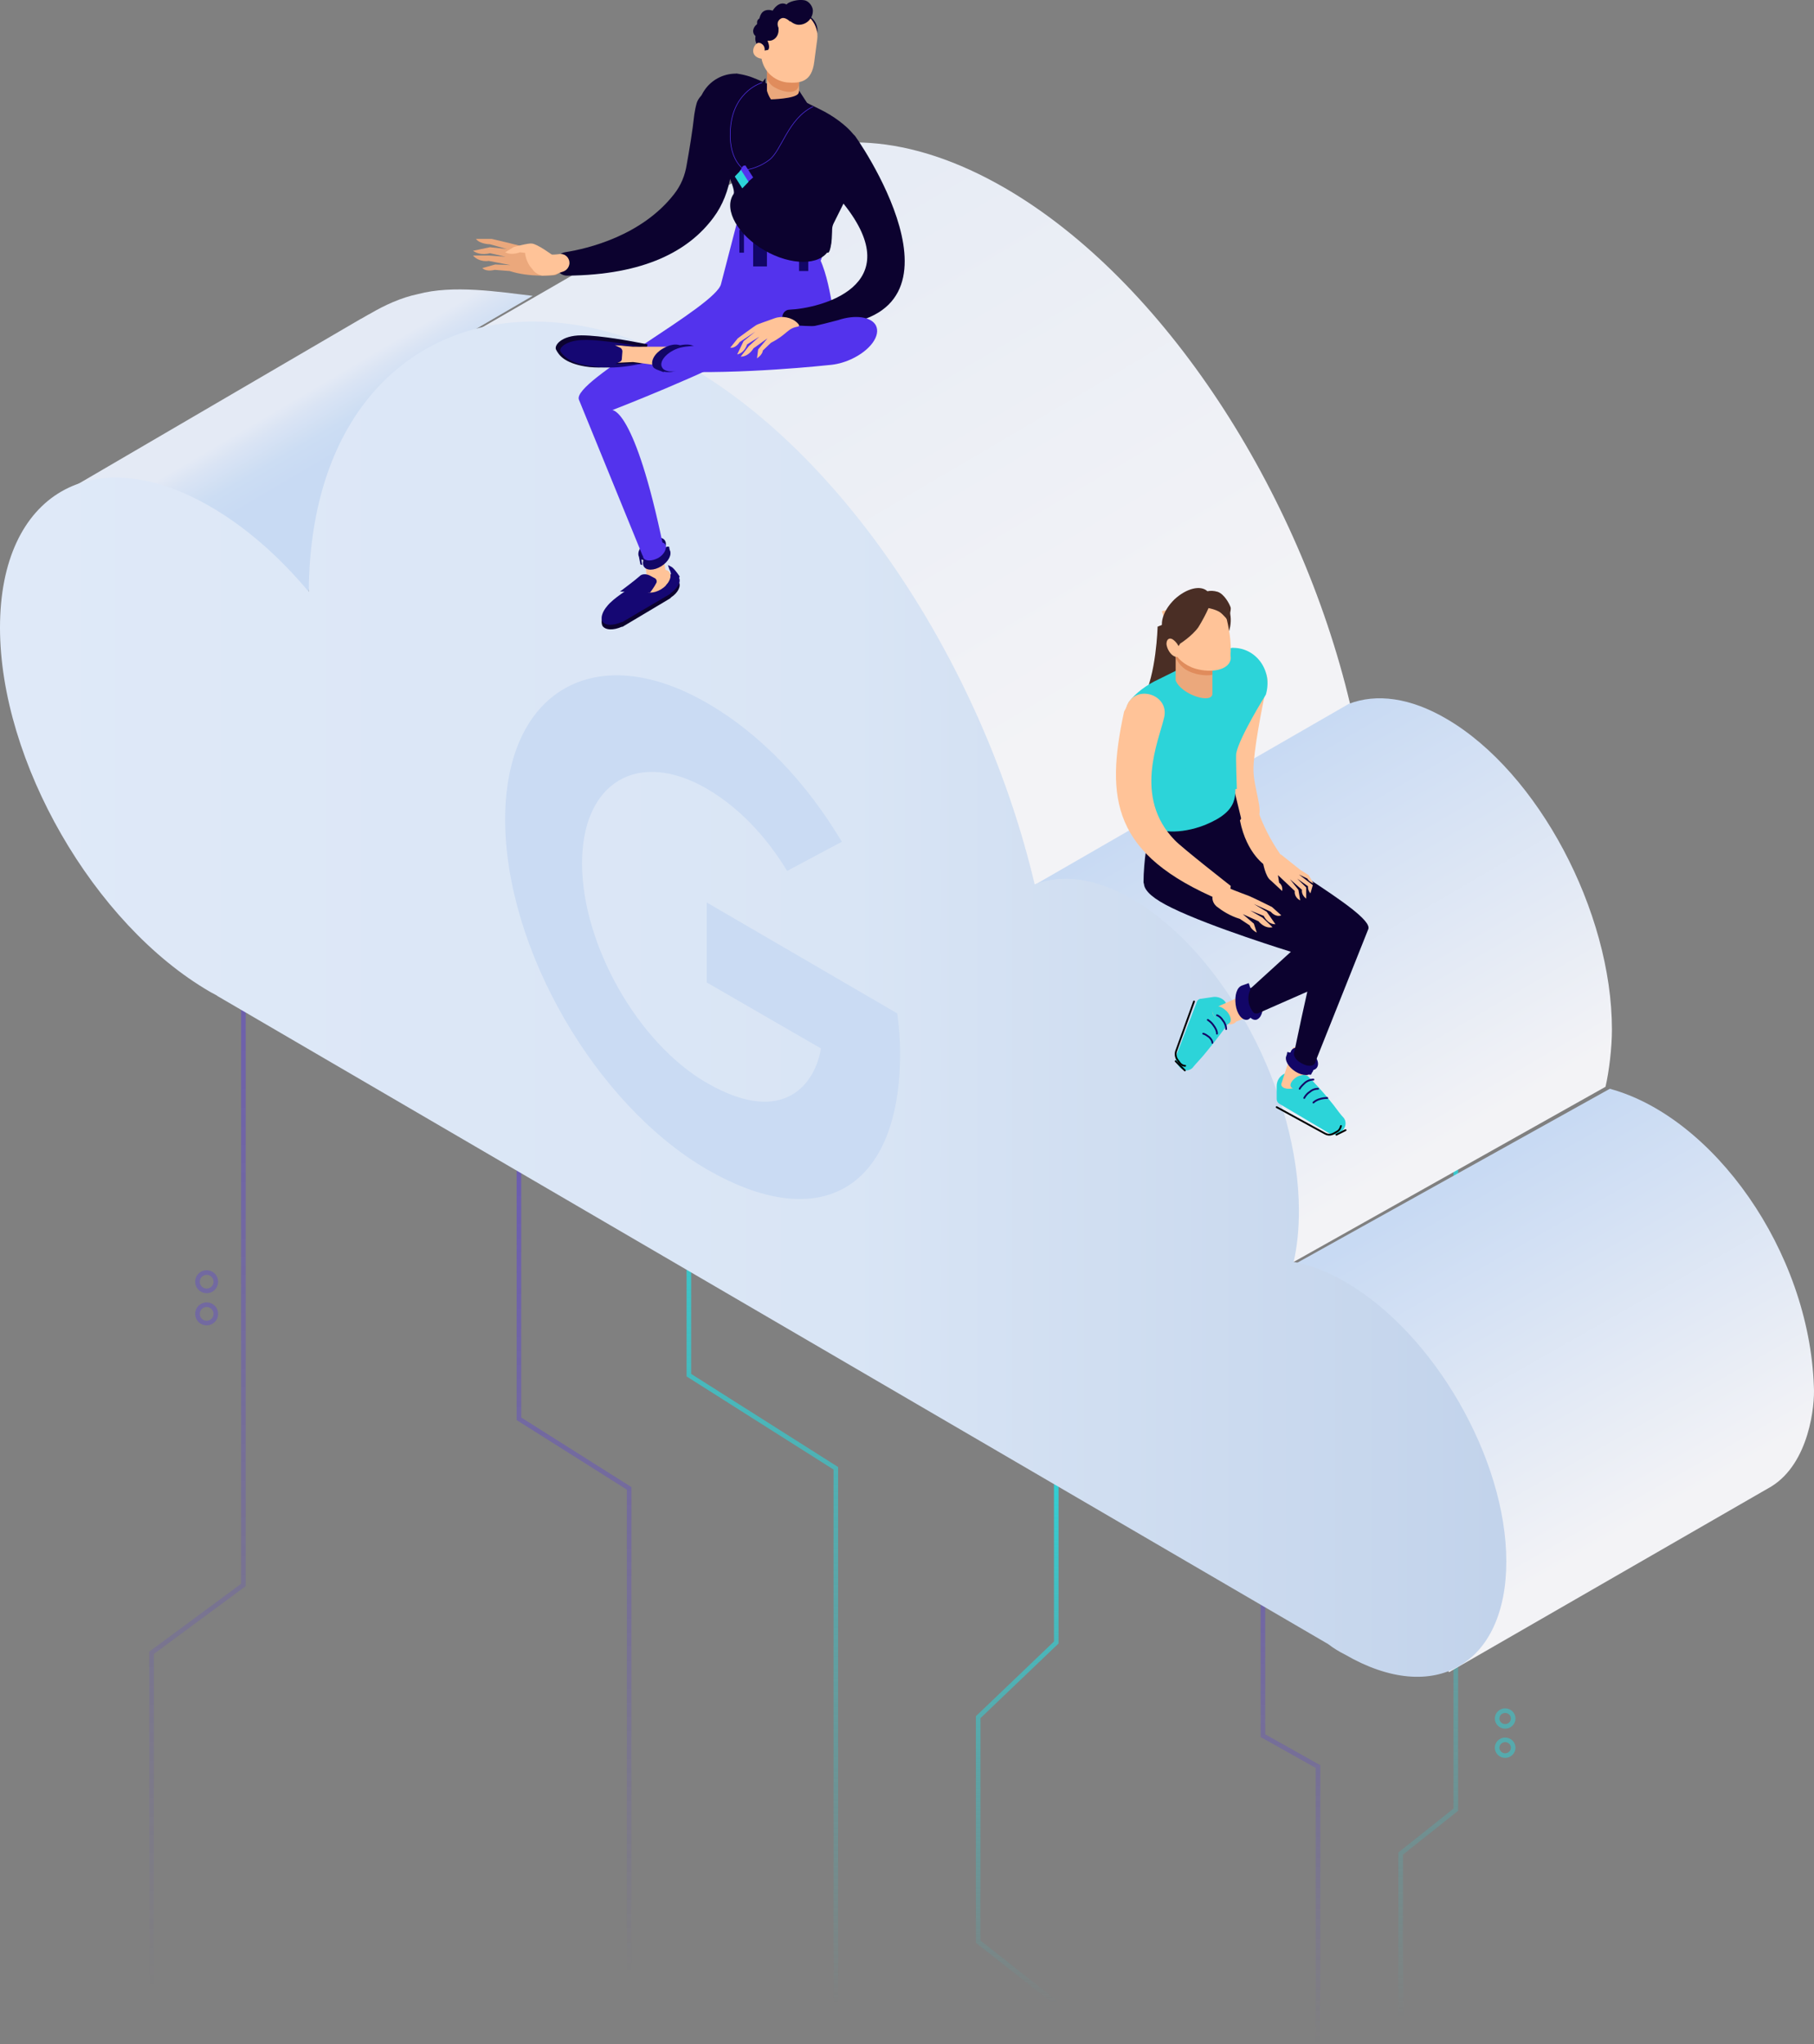
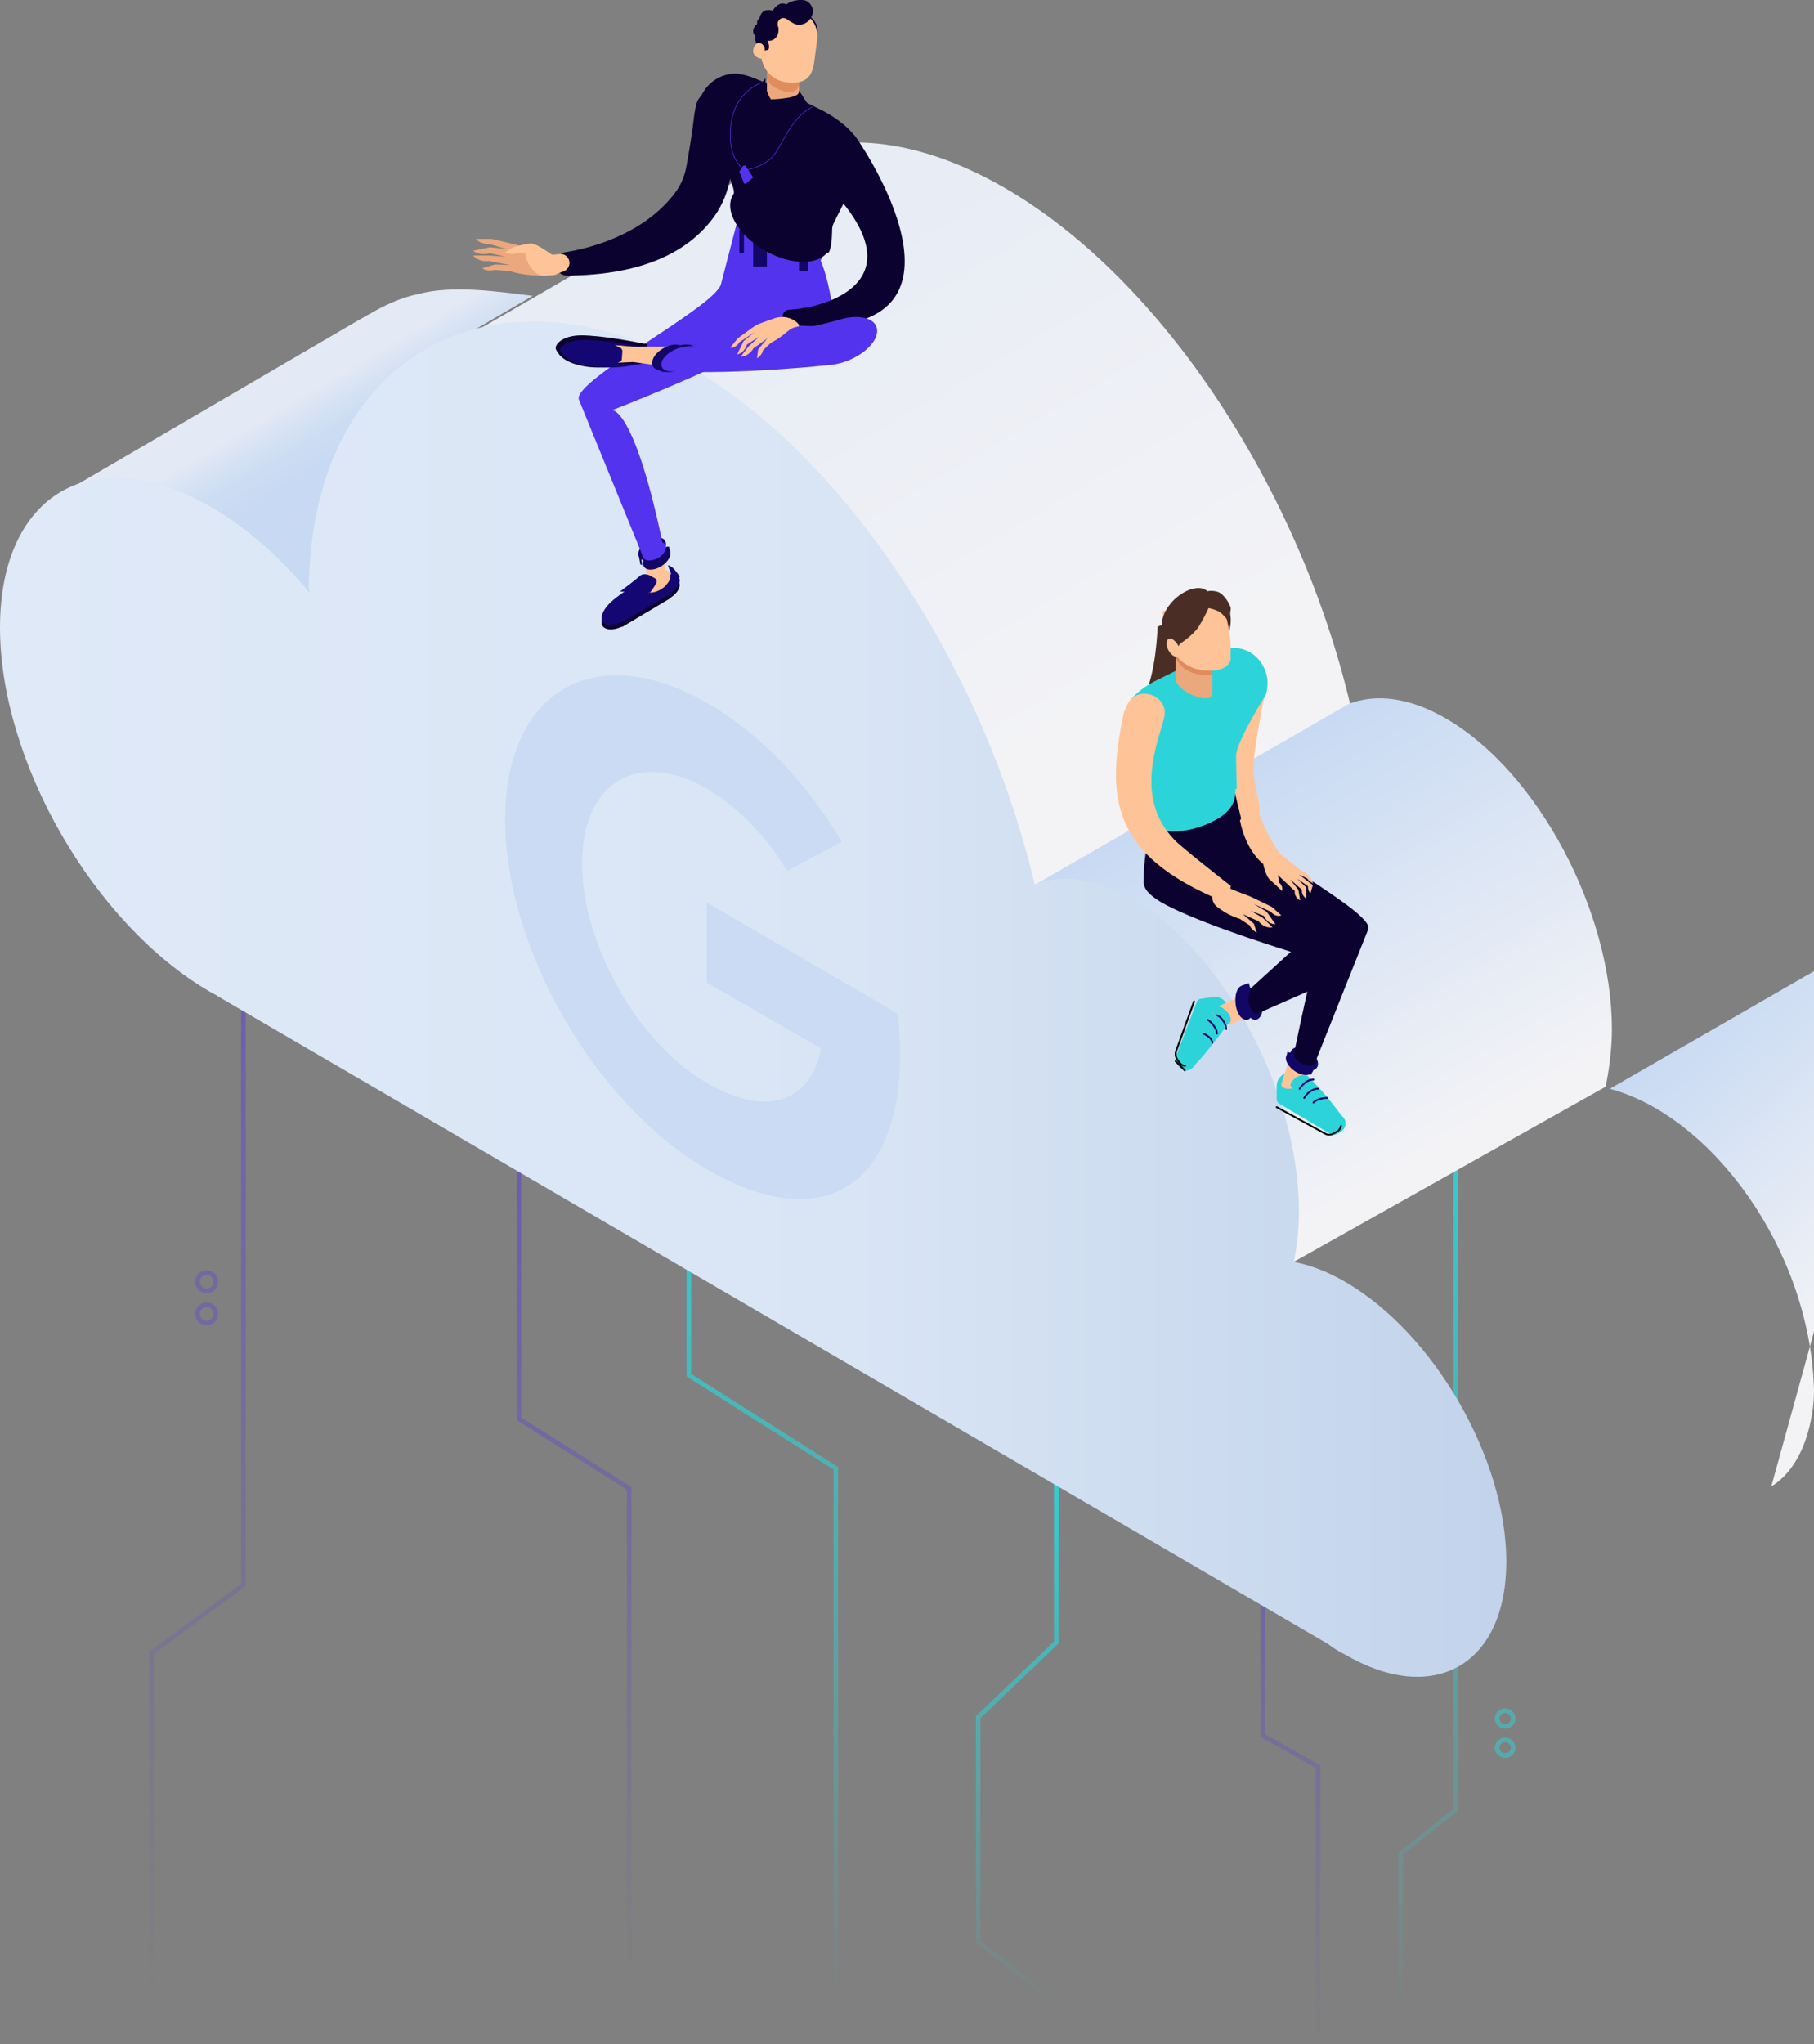
<svg xmlns="http://www.w3.org/2000/svg" viewBox="0 0 395 445">
  <rect x="0" y="0" width="395" height="445" fill="#808080" stroke="none" />
  <defs>
    <linearGradient id="a" x1="50.084%" x2="50.084%" y1="100.015%" y2=".02%">
      <stop offset="0%" stop-color="#5333ED" stop-opacity="0" />
      <stop offset="100%" stop-color="#5333ED" />
    </linearGradient>
    <linearGradient id="b" x1="46.66%" x2="46.66%" y1="100.026%" y2=".024%">
      <stop offset="0%" stop-color="#2CD4D9" stop-opacity="0" />
      <stop offset="100%" stop-color="#2CD4D9" />
    </linearGradient>
    <linearGradient id="c" x1="49.928%" x2="49.928%" y1="99.99%" y2="-.03%">
      <stop offset="0%" stop-color="#5333ED" stop-opacity="0" />
      <stop offset="100%" stop-color="#5333ED" />
    </linearGradient>
    <linearGradient id="d" x1="49.874%" x2="49.874%" y1="100.008%" y2="-.002%">
      <stop offset="0%" stop-color="#2CD4D9" stop-opacity="0" />
      <stop offset="100%" stop-color="#2CD4D9" />
    </linearGradient>
    <linearGradient id="e" x1="50.266%" x2="50.266%" y1="100.422%" y2=".02%">
      <stop offset="0%" stop-color="#2CD4D9" stop-opacity="0" />
      <stop offset="100%" stop-color="#2CD4D9" />
    </linearGradient>
    <linearGradient id="f" x1="50.186%" x2="50.186%" y1="100.04%" y2="-.006%">
      <stop offset="0%" stop-color="#5333ED" stop-opacity="0" />
      <stop offset="100%" stop-color="#5333ED" />
    </linearGradient>
    <linearGradient id="g" x1="50.22%" x2="50.22%" y1="100.026%" y2=".006%">
      <stop offset="0%" stop-color="#2CD4D9" stop-opacity="0" />
      <stop offset="100%" stop-color="#2CD4D9" />
    </linearGradient>
    <linearGradient id="h" x1="34.034%" x2="66.865%" y1="14.74%" y2="78.747%">
      <stop offset="0%" stop-color="#C8DAF3" />
      <stop offset="94.44%" stop-color="#F3F3F6" />
      <stop offset="100%" stop-color="#F3F3F6" />
    </linearGradient>
    <linearGradient id="i" x1="30.347%" x2="73.555%" y1="18.028%" y2="80.977%">
      <stop offset="0%" stop-color="#E7ECF5" />
      <stop offset="94.44%" stop-color="#F3F3F6" />
      <stop offset="100%" stop-color="#F3F3F6" />
    </linearGradient>
    <linearGradient id="j" x1="69.211%" x2="46.45%" y1="65.003%" y2="39.031%">
      <stop offset="43.72%" stop-color="#C8DAF3" />
      <stop offset="64.65%" stop-color="#CCDDF3" />
      <stop offset="87.63%" stop-color="#DAE4F4" />
      <stop offset="100%" stop-color="#E4EAF5" />
    </linearGradient>
    <linearGradient id="k" x1="35.738%" x2="75.474%" y1="13.791%" y2="81.109%">
      <stop offset="0%" stop-color="#C8DAF3" />
      <stop offset="94.44%" stop-color="#F3F3F6" />
      <stop offset="100%" stop-color="#F3F3F6" />
    </linearGradient>
    <linearGradient id="l" x1="0%" x2="100.03%" y1="49.98%" y2="49.98%">
      <stop offset="0%" stop-color="#DFE9F8" />
      <stop offset="56.57%" stop-color="#D9E5F5" />
      <stop offset="100%" stop-color="#C2D3EB" />
    </linearGradient>
  </defs>
  <g fill="none">
    <path stroke="url(#a)" d="M33 433v-73.218l20-14.771V174" opacity=".5" />
    <circle cx="45" cy="286" r="2" stroke="#5333ED" opacity=".3" />
    <circle cx="45" cy="279" r="2" stroke="#5333ED" opacity=".3" />
    <path stroke="url(#b)" d="M75.5 226v214" />
    <path stroke="url(#c)" d="M137 430V323.982l-24-15.146V234" opacity=".5" />
    <path stroke="url(#d)" d="M182 436V319.609l-32-20.27V237" />
    <path stroke="url(#e)" d="M230 315v42.534l-17 16.252v48.882L230 436" />
    <path stroke="url(#f)" d="M287 445v-60.458l-12-6.732V303" opacity=".5" />
    <path stroke="url(#g)" d="M305 440v-36.527l12-9.546V223" />
    <g stroke="#2CD4D9" opacity=".5" transform="translate(326 372)">
      <ellipse cx="1.75" cy="8.433" rx="1.75" ry="1.711" />
      <ellipse cx="1.75" cy="2.078" rx="1.75" ry="1.711" />
    </g>
-     <path fill="url(#h)" d="M385.705 323.574c8.25-5.086 9.52-17.671 9.266-21.74-1.016-29.62-21.96-58.732-44.427-64.834L282 275.138 315.51 364l70.195-40.426z" />
+     <path fill="url(#h)" d="M385.705 323.574c8.25-5.086 9.52-17.671 9.266-21.74-1.016-29.62-21.96-58.732-44.427-64.834l70.195-40.426z" />
    <path fill="url(#i)" d="M224.936 193 294 153.294c-10.979-46.325-40.468-92.267-75.191-112.375-20.681-11.963-39.575-12.726-53.745-4.327L102 72.99c12.51-3.31 28.468-3.564 47.745 7.636 34.723 20.107 64.34 65.923 75.191 112.374z" />
    <path fill="url(#j)" d="M67.04 130c2.677-19.565 11.602-42.584 22.567-50.896.383-.383 6.12-2.813 6.886-3.325C102.868 72.071 116 64.4 116 64.4c-7.522-.896-17.34-2.43-24.99-.384-3.698.767-7.267 2.43-10.328 4.22-.764.383-1.53.895-2.294 1.278L14 107.11c11.475-5.883 23.46-.512 39.525 8.951.128 0 9.945 11.126 13.515 13.939z" />
    <path fill="url(#k)" d="M349.603 236.566c.762-3.308 1.397-8.399 1.397-12.471 0-25.708-16.131-55.996-35.946-67.577-8.002-4.71-15.369-5.6-21.338-3.31L225 192.789 281.141 275l68.462-38.434z" />
    <path fill="url(#l)" d="M67.233 128.828c-6.379-7.657-13.778-14.165-21.56-18.63C20.413 95.65 0 107.39 0 136.611c0 29.095 20.412 64.57 45.673 79.245.637.382 1.275.638 1.786 1.02l241.758 141.007c1.148.894 2.424 1.66 3.7 2.297C312.308 371.41 328 362.35 328 339.89c0-22.33-15.692-49.639-35.084-60.868-3.955-2.297-7.782-3.701-11.226-4.34.765-3.317 1.148-7.018 1.148-11.101 0-25.777-16.202-56.148-36.104-67.76-8.038-4.721-15.437-5.615-21.433-3.318-10.972-46.449-40.442-92.516-75.143-112.678C138.804 73.191 127.194 70 116.35 70c-26.791-.127-48.862 19.907-49.117 58.828z" />
    <path fill="#CADBF3" d="M153.888 196.445v17.408l24.861 14.359c-1.014 6.861-7.484 17.535-24.861 7.497-14.968-8.64-27.145-30.115-27.145-47.777 0-17.663 12.177-24.905 27.145-16.265 8.498 4.956 14.206 12.453 17.504 17.916l11.924-6.353c-7.611-12.707-17.505-23.38-29.428-30.242C129.66 139.011 110 150.32 110 178.402c0 28.081 19.66 62.008 43.888 76.113C179.13 269.127 196 258.327 196 229.355c0-3.303-.254-6.099-.634-8.767l-41.478-24.143z" />
    <path fill="#0C022F" d="M146.77 42.273c1.513-1.913 2.396-4.081 2.774-6.504.505-2.806 1.261-7.27 1.64-10.84.126-.766.252-1.53.504-2.423 1.009-3.571 8.197-5.23 8.702-4.209 1.513 2.678-.126 12.753-1.261 19.767-.505 3.316-1.766 6.632-3.784 9.31-5.296 7.142-14.88 12.498-31.906 12.626-1.135 0-2.27-.893-2.396-2.04v-.128c-.252-1.403.63-2.678 2.018-2.933 4.918-.765 16.646-3.571 23.709-12.626" />
    <path fill="#EBA87C" d="m107.827 57.575-2.795.777c.89.908 2.668.39 2.668.39l3.302.259c4.319 1.426 9.527.907 9.527.907.635 0 1.397-.518 2.032-1.296.89-1.167.254-2.075-.38-2.593-.128-.13-.255-.13-.382-.13 0 0-9.527-2.722-9.908-2.722-.38-.13-4.826-1.167-4.826-1.167h-3.43c.89 1.167 3.049 1.167 3.049 1.167l3.683 1.037-3.683-.389-3.684.778c1.651 1.167 3.684.518 3.684.518l3.43.778-3.557-.26H103c1.397 1.557 3.43 1.168 3.43 1.168l4.7.907-3.303-.13z" />
    <path fill="#FFC398" d="M123.99 57.46c.123-1.271-.867-2.288-2.105-2.16-.867.126-1.61.126-1.733.126 0 0-3.095-2.287-4.333-2.414-.743-.127-3.962.763-3.962.763L110 54.918s1.238.762 3.219 0l1.114.127s.124 2.033 1.61 3.557c.37.636 1.114 1.144 2.104 1.398l2.352-.127 2.229-.762c.743-.254 1.238-.89 1.362-1.652M145 124.5l-.658-3.5-4.342 1.037.658 1.944.395 4.019z" />
    <path fill="#120667" d="m139.45 122.857-.3-1.571.4-.286.3 2zm6.45-2.607-.2-1.25h-.6l.5 2z" />
    <path fill="#120667" d="M140.163 123.26c.528.986 2.243.986 3.827 0 1.583-.985 2.375-2.535 1.847-3.52-.528-.986-2.243-.986-3.827 0-1.583.985-2.375 2.535-1.847 3.52" />
    <path fill="#120667" d="M139.163 121.26c.528.986 2.243.986 3.827 0 1.583-.985 2.375-2.535 1.847-3.52-.528-.986-2.243-.986-3.827 0-1.583.985-2.375 2.535-1.847 3.52" />
    <path fill="#5333ED" d="m160.59 48 17.97 8.408c1.528 3.44 2.166 7.262 2.93 11.466.383 1.911.51 5.224.51 7.644-.127 4.587-17.46-.382-18.479.255-9.43 5.478-30.203 13.504-30.203 13.504s4.843-.51 11.087 29.557l-4.46 2.166-13.891-34.016c-1.53-4.076 30.076-20.384 30.968-25.225L160.59 48z" />
    <path fill="#0C022F" d="M160.292 16.024c-.38-.127 2.148.254 3.664.888 4.296 1.65 10.614 4.948 14.53 6.852 2.907 1.395 5.813 3.552 7.329 5.455l.253.254.126.127c3.285 4.567 28.935 44.279-12.761 41.234l-3.033-1.396c-.253-1.015.505-2.03 1.516-2.03 6.318-.254 26.281-4.948 11.751-23.09l-2.022 4.06c-.631 1.14-.379 1.648-.505 3.044 0 .888-.38 4.44-1.137 3.426h-.253l-18.7-10.785c-1.643 0-1.137-1.776-1.263-2.537-.632-3.933-7.203-14.337-7.203-14.337-2.148-5.455 1.896-11.165 7.708-11.165" />
    <path fill="#5333ED" d="M178.622 56.927c-1.636 2.764-6.673 2.764-11.457 0-4.785-2.765-7.303-7.163-5.666-9.927L179 55.921c-.126.377-.252.754-.378 1.006" />
    <path fill="#120667" d="m174 56 2 .778V59h-2zm-13-6 1 .357V55h-1zm3 0 3 1.935V58h-3z" />
    <path fill="#0C022F" d="M180.429 54.508c-1.92 3.323-8.19 3.323-13.948 0-5.758-3.324-8.83-8.692-6.91-12.016 1.92-3.323 8.19-3.323 13.948 0 5.758 3.324 8.83 8.692 6.91 12.016" />
    <path fill="#EBA87C" d="M167 20.954V14h7v6.954c0 1.615 1.375 4.968 3 4.968L170.5 33l-6.5-7.078c1.625 0 3-3.23 3-4.968" />
    <path fill="#E08C5C" d="M167 17.212V15l7 .26v2.733c0 3.384-4.625 1.692-5.875.651A4.976 4.976 0 0 1 167 17.212" />
    <path fill="#0C022F" d="M166.71 17c-.13 1.417.26 3.348 1.168 4.636 0 0 5.32-.128 5.97-1.288.13-.257.13-.386.13-.643l1.686 2.575L178 26.144 170.344 34 161 24.212 166.71 17z" />
    <path fill="#5333ED" d="M140.122 121.455c.42.727 1.818.727 3.217 0 1.26-.728 1.959-2.037 1.539-2.91-.42-.727-1.818-.727-3.217 0-1.26.873-1.959 2.037-1.539 2.91" />
    <path fill="#0C022F" d="M132.174 132.888c1.284-1.709 3.467-3.418 5.393-4.075l7.32-2.498c1.284-.525 2.568-.394 2.953.395.514.92-.256 2.366-1.669 3.286l-.257.263-10.145 6.047c-.128.132-.256.132-.385.132-1.798.789-3.595.789-4.237-.263-.386-1.052 0-2.235 1.027-3.287" />
    <path fill="#150773" d="M132.176 131.972c1.305-1.73 5.22-4.125 5.35-4.125l7.31-2.528c1.305-.532 2.61-.399 3.002.4.522.93-.261 2.261-1.697 3.326l-.261.266-10.18 5.987c-.13.133-.261.133-.392.133-1.827.798-3.654.798-4.176-.266-.392-.798.13-2.129 1.044-3.193" />
    <path fill="#FFC398" d="M140.137 128.3c.487.933 2.193.933 3.777 0s2.437-2.533 1.95-3.6c-.488-.933-2.194-.933-3.778 0s-2.437 2.533-1.95 3.6" />
    <path fill="#150773" d="M141.54 129s.897-1.141 1.41-2.168c.128-.343 0-.685-.257-.914l-1.282-.684c-.77-.343-1.667-.343-2.18.228-1.025.913-3.333 2.625-4.231 3.31l6.54.228zm6.46-3.5s-.9-1.429-1.65-2.024c-.15-.119-.9-.476-.9-.476l.3.952s1.2 1.548-.75 3.453l.3.595 2.1-1.19.6-1.31z" />
    <path fill="#0C022F" d="M138.245 74.434S130.98 73 126.598 73s-6.012 2.217-5.51 3.13c.626 1.173 1.753 2.869 6.386 3.65 4.634.783 12.65-.781 12.65-.781l.876-4.043-2.755-.522z" />
    <path fill="#FFC398" d="M137.854 75.476 132.91 75c-2.212 1.19-3.382 2.976-2.732 4.167l7.675-.357 8.845 1.19L148 75.476h-10.146z" />
    <path fill="#150773" d="M140 75.499s-8.94-1.617-12.77-1.492c-3.832 0-5.748 1.74-5.109 2.61.639.871 1.916 2.363 5.875 2.985 4.086.622 6.896.497 10.727-.249.51-.124 1.277-.124 1.277-.124l-1.277-.124-4.725.124 1.021-.497a.682.682 0 0 0 .384-.622l.127-1.616a.936.936 0 0 0-.638-.87l-1.022-.498 4.725.249 1.405.124z" />
    <path fill="#120667" d="m147 75.5 1.867-.2.133.3-2 .1z" />
    <path fill="#120667" d="M142.179 79.8c.12.267.362.4.603.533.242.134 1.691.667 1.691.667.604-.533 1.087-.667 2.174-1.2 1.811-1.067 2.777-2.933 2.173-4-.603-1.067-2.536-1.067-4.347 0-1.932 1.067-2.898 2.8-2.294 4" />
    <path fill="#120667" d="M143.233 80.1c.799 1.2 3.328 1.2 5.725 0 2.396-1.2 3.594-3 2.796-4.2-.8-1.2-3.329-1.2-5.725 0-2.263 1.2-3.595 3.12-2.796 4.2" />
    <path fill="#5333ED" d="M146.995 76.079c.771-.376 1.543-.501 2.314-.627 0 0 17.873-1.628 33.174-5.763 3.73-1.252 7.2-.751 8.23 1.128 1.157 2.255-1.286 5.512-5.401 7.391-1.672.752-3.215 1.128-4.758 1.253 0 0-19.415 2.13-34.46 1.378h-.385c-.772-.125-1.286-.376-1.543-.877-.643-1.127.643-2.881 2.829-3.883" />
    <path fill="#FFC398" d="M160.65 73.644s3.805-2.783 4.059-2.904c.127-.121 2.283-.848 3.932-1.453 1.65-.605 3.68-.242 4.948.968.38.364.634.727.127.848-2.284.363-2.284 1.694-5.836 3.509l-1.776 1.694s0 .847-1.268 1.694l.253-1.936 2.03-2.42-3.045 2.178s-1.014 1.815-2.79 1.815l1.776-2.3 2.283-2.056-2.664 1.694s-.507 1.815-2.157 2.178l1.396-2.904 2.537-2.057-3.425 2.299s-.761 1.33-2.03 1.21l1.65-2.057z" />
    <path fill="#0C022F" d="M166.989 5.793h-.592l-.118-.136c.118-.136.236-.271.236-.543.119-.544-.236-1.088-.71-1.088-.473-.136-.946.272-.946.816v.408c-.355.271-.71.68-.828 1.223-.119.543.118 1.087.473 1.359v.136c-.237 1.36.71 2.718 1.893 2.99 1.183.272 2.366-.815 2.603-2.175 0-1.495-.828-2.854-2.011-2.99m4.011.586c0 1.873 1.5 3.496 3.375 3.621 1.875 0 3.5-1.498 3.625-3.371 0-1.874-1.5-3.497-3.375-3.622-2-.125-3.625 1.374-3.625 3.372" />
    <path fill="#FFC398" d="M164 11.102c0-1.032.783-1.935 1.696-1.935h.13l.261-2.193c.391-3.096 3.392-5.418 6.653-4.902 3.26.387 5.609 3.354 5.217 6.45l-.652 4.902c-.522 4.386-3 4.773-6 4.515-2.87-.387-4.957-2.451-5.479-5.16-1.043-.13-1.826-.774-1.826-1.677" />
    <path fill="#0C022F" d="M165.087 6.461c0-.133 0-2.803.887-3.738.887-.934 2.281-.4 2.281-.4s1.268-2.27 3.042-1.335c.127-.4 2.028-1.202 3.802-.935C176.113.187 177 1.388 177 2.323a3.051 3.051 0 0 1-3.042 3.07c-.76 0-1.394-.4-1.9-.8v.133s-1.141-1.202-2.028-.668c0 0-1.14.534-.507 2.003v.534c0 1.335-1.014 2.403-2.281 2.27h-.127c.127.266.634 1.468.127 2.002l-.76.133s.253-1.068-.888-1.602c0 0-.127-.133-.38 0 0 0-.38-1.468-.127-2.937" />
    <path fill="#5333ED" d="m162.304 36-.521.125-.783 1.25L162.043 40l.522-.125 1.435-1.25z" />
-     <path fill="#2CD4D9" d="M161.364 37 160 38.419 161.636 41 163 39.581z" />
    <path stroke="#5333ED" stroke-linecap="round" stroke-width=".125" d="M177 23.228c-5.476 2.678-6.78 9.564-9.518 11.604-2.738 2.04-5.345 2.168-5.345 2.168s-3.912-2.168-2.999-9.819c.913-7.523 6.78-9.181 6.78-9.181" />
    <path fill="#4A2E25" d="M252.066 136.414s-.26 10.595-3.244 15.766c-4.023 6.937-.13 7.82-.13 7.82l16.87-10.09 1.557-11.1s1.427-2.774.649-5.675L262.837 132l-10.77 4.414z" />
    <path fill="#FFC398" d="M267.483 146.54c2.13-4.723 9.586-2.298 8.387 2.681-1.198 5.107-2.928 14.555-2.928 18.257 0 4.086 2.396 9.448.798 10.597-2.662 2.042-5.192.893-6.124-5.362-1.996-12.895-1.996-21.449-.798-24.896.266-.383.532-.894.665-1.277" />
    <path fill="#2CD4D9" d="M278 239.196v-2.766c0-1.186.644-2.24 1.803-2.766l.772-.395c1.288-.527 2.833-.264 3.863.658 1.674 1.58 3.735 3.82 5.924 6.586.901 1.185 1.545 2.107 2.189 2.766.772.922.515 2.37-.515 3.03l-.644.395c-.644.395-1.288.395-1.932 0l-10.687-6.323c-.515-.263-.773-.658-.773-1.185" />
    <path stroke="#000" stroke-linecap="round" stroke-width=".39" d="M292 245.104c-.13.497-.393.994-.916 1.243l-.654.373c-.654.373-1.309.373-1.963 0L278 241" />
    <path fill="#FFC398" d="m281.576 228 5.424.242-2.305 5.677c.271.725-.542 1.813-1.898 2.537-1.492.725-3.119.725-3.661 0-.136-.12-.136-.362-.136-.483l2.576-7.973z" />
    <path fill="#2CD4D9" d="M281.1 236.575c.346.567 1.497.567 2.533 0 1.036-.566 1.612-1.584 1.267-2.15-.346-.567-1.497-.567-2.533 0-1.036.679-1.612 1.584-1.267 2.15" />
    <path stroke="#120667" stroke-linecap="round" stroke-width=".39" d="M286 235c-.5 0-1.125.154-1.75.615-.5.462-1 .923-1.25 1.385m4 0c-.545 0-1.227.167-1.773.667-.545.333-.954.833-1.227 1.333m5 0a5.59 5.59 0 0 0-1.714.273c-.572.182-1 .454-1.286.727" />
-     <path stroke="#000" stroke-linecap="round" stroke-width=".39" d="m293 246-2 1" />
    <path fill="#2CD4D9" d="m261.538 217.405 2.641-.385c1.132-.13 2.264.385 2.767 1.286l.503.771a3.349 3.349 0 0 1-.126 3.859c-1.257 1.8-3.144 4.244-5.282 6.816-1.006 1.158-1.76 1.93-2.263 2.573-.755.9-2.138.9-2.893 0l-.503-.643a2.091 2.091 0 0 1-.251-1.93l4.401-11.446c.126-.515.503-.9 1.006-.9" />
    <path stroke="#000" stroke-linecap="round" stroke-width=".39" d="M258.06 232c-.457 0-.914-.25-1.256-.75l-.457-.625a2.152 2.152 0 0 1-.228-1.875L260 218" />
    <path fill="#FFC398" d="m272.168 216 2.832 4.235-5.787 2.117c-.492.662-1.724.926-3.078.265-1.478-.662-2.34-1.853-2.093-2.78.123-.132.246-.396.37-.396l7.756-3.441z" />
    <path fill="#2CD4D9" d="M264.395 219.195c-.697.498-.418 1.618.419 2.614.837.996 2.093 1.494 2.79.996.698-.498.42-1.618-.418-2.614-.977-.996-2.232-1.494-2.79-.996" />
    <path stroke="#120667" stroke-linecap="round" stroke-width=".39" d="M267 224c0-.571-.235-1.286-.706-1.857-.353-.572-.823-1-1.294-1.143m0 4c0-.571-.267-1.143-.8-1.857-.4-.572-.8-.857-1.2-1.143m1 5c0-.421-.286-.842-.714-1.263-.429-.316-.857-.632-1.286-.737" />
    <path stroke="#000" stroke-linecap="round" stroke-width=".39" d="m258 233-2-2" />
    <path fill="#DFE9F8" d="m271.5 222 1.5-.5-.25-.5-1.75.7z" />
    <path fill="#120667" d="M271.54 221.992c-1.115.133-2.23-1.332-2.477-3.33-.248-1.998.247-3.73 1.362-4.13l1.487-.532s.743 2.131.99 4.129c.372 1.998-.371 3.73-1.362 3.863" />
    <path fill="#120667" d="M273.487 221.992c-1.095.127-2.19-1.27-2.434-3.175-.243-1.904.365-3.682 1.46-3.809 1.095-.127 2.19 1.27 2.434 3.175.243 1.904-.365 3.555-1.46 3.809m12.063 11.865.3-1.571-.4-.286-.3 2zm-5.45-3.563.2-1.294.6.118-.5 1.882z" />
    <path fill="#120667" d="M285.853 233.26c-.518.986-2.204.986-3.76 0-1.557-.985-2.465-2.535-1.946-3.52.518-.986 2.204-.986 3.76 0 1.557.985 2.465 2.535 1.946 3.52" />
    <path fill="#120667" d="M286.841 232.26c-.517.986-2.2.986-3.753 0-1.553-.985-2.46-2.535-1.942-3.52.518-.986 2.2-.986 3.754 0 1.683.845 2.46 2.535 1.941 3.52" />
    <path fill="#0C022F" d="M270.734 180.124 267.794 168l-15.726 7.402c-1.278 3.063-1.917 6.253-2.557 9.954-.255 1.659-.511 4.594-.511 6.636 0 .255.128.383.128.638.256 1.404 2.045 3.063 6.009 4.977 8.565 4.212 25.952 9.571 25.952 9.571l-8.693 7.913-.256.638c-.511 1.276-.383 2.807.384 4.084l.255.382c.256.383.64.51 1.151.383l10.739-4.722c-.767 3.318-1.662 7.53-2.813 13.017-.383.766.256 1.915 1.535 2.553 1.278.765 2.556.765 2.94 0 .128-.128.128-.256.128-.383l11.506-28.842c1.15-3.7-26.464-17.866-27.231-22.077" />
    <path fill="#2CD4D9" d="M268.55 141.025c.257-.129-1.934.258-3.352.774-3.867 1.418-9.41 4.384-12.89 6.06-2.577 1.16-5.155 3.095-6.444 4.9 0 0-.129.13-.129.258-2.964 5.03 3.996 16.763 3.996 16.763.515 1.032.386 1.548.386 2.708 0 .774-.515 7.221.258 6.448l1.031-3.353 17.916-3.868s-.257-7.221-.128-7.737c.644-3.482 6.444-12.766 6.444-12.766 1.547-5.158-2.062-10.187-7.089-10.187" />
    <path fill="#2CD4D9" d="M250.437 179.162c1.136 2.24 6.69 2.504 11.99.396 7.7-3.163 6.69-6.59 6.312-11.07-.253-3.427-7.447-3.163-12.37-.132-4.922 2.9-7.446 7.775-5.932 10.806" />
    <path fill="#EBA87C" d="M256 148.113V140h8v10.984c0 2.372-6.8.25-8-2.87" />
    <path fill="#E08C5C" d="M256 143.136c.8 1.688 2 2.894 4.267 3.497 1.2.362 2.933.483 3.733.242v-5.91l-8-.965v3.136z" />
    <path fill="#FFC398" d="M245.411 153.509c2.054-4.665 9.241-2.27 8.086 2.648-1.155 5.043-6.802 17.4 2.31 26.73 1.54 1.64 12.193 9.96 12.193 9.96-.257 2.649-2.182 3.153-2.182 3.153-23.615-9.96-25.155-22.065-21.048-41.104.256-.504.513-.883.641-1.387" />
    <path fill="#FFC398" d="M276.967 197.425s-4.194-2.075-4.575-2.205c-.127-.13-3.177-1.167-5.21-2.074-1.144-.39-2.288 0-2.923 1.167-.508 1.037-.254 2.204.635 2.982 1.144.908 2.923 2.075 5.084 2.723l2.16 1.426s.254.908 1.525 1.556l-.636-1.945-2.414-2.074 3.431 1.555s1.27 1.686 3.05 1.297l-2.16-2.074-2.67-1.556 2.924 1.167s.762 1.815 2.541 1.815l-1.906-2.723-2.796-1.686 3.686 1.686s1.016 1.297 2.287.778l-2.033-1.815zM273.21 174s1.234 6.326 6.79 13.643l-.864 2.357-3.457-1.488s-4.198-2.481-5.679-9.923l3.21-4.589z" />
    <path fill="#FFC398" d="m278.274 190.487 3.666 3.462s-.261 1.282 1.179 2.051l-.393-2.308-1.833-2.307 2.619 2.307s-.262 1.026.917 1.923v-2.436l-1.965-1.923 2.357 1.667s-.13.77.524 1.539l.524-1.795-3.012-2.308 1.833.897s.262.641 1.31 1.026l-1.048-1.795-1.833-1.154-4.19-3.333-3.929 1.667s.524 3.205 1.702 3.974l2.488 2.308s.262-1.154-.654-1.795l-.262-1.667zm-10.382-46.642c-.652 1.967-4.037 2.705-7.553 1.721-2.474-.738-4.037-2.336-4.818-3.812-.13-.246.26-.246.26-.615s-.781-.984-.781-.984c.651-1.967 4.037-2.705 7.553-1.721 3.646 1.107 5.99 3.566 5.339 5.41" />
    <path fill="#FFC398" d="M253 133.038 265.657 130s3.262 8.32 2.088 14l-12.135-2.642-2.61-8.32z" />
    <path fill="#4A2E25" d="m255.74 142-1.236-3.802c-.371-.126-.618-.253-.866-.506-1.36-1.521-.494-4.689 2.102-7.223 2.597-2.408 5.688-3.168 7.171-1.774.618-.127 1.36-.127 2.226.126 1.483.507 2.596 2.661 2.843 3.422.124.38-.37 2.788-.618 2.788 0 0-.865-1.14-1.73-1.775-.99-.633-2.473-.887-2.473-.887-.495 1.14-1.36 2.788-2.226 4.182-1.36 1.9-3.956 3.548-3.956 3.548L255.74 142z" />
    <path fill="#FFC398" d="M254 140.207c.12 1.057.836 2.246 1.671 2.642.836.397 1.433 0 1.314-1.056-.12-1.057-.836-2.114-1.672-2.642-.716-.397-1.313 0-1.313 1.056" />
  </g>
</svg>